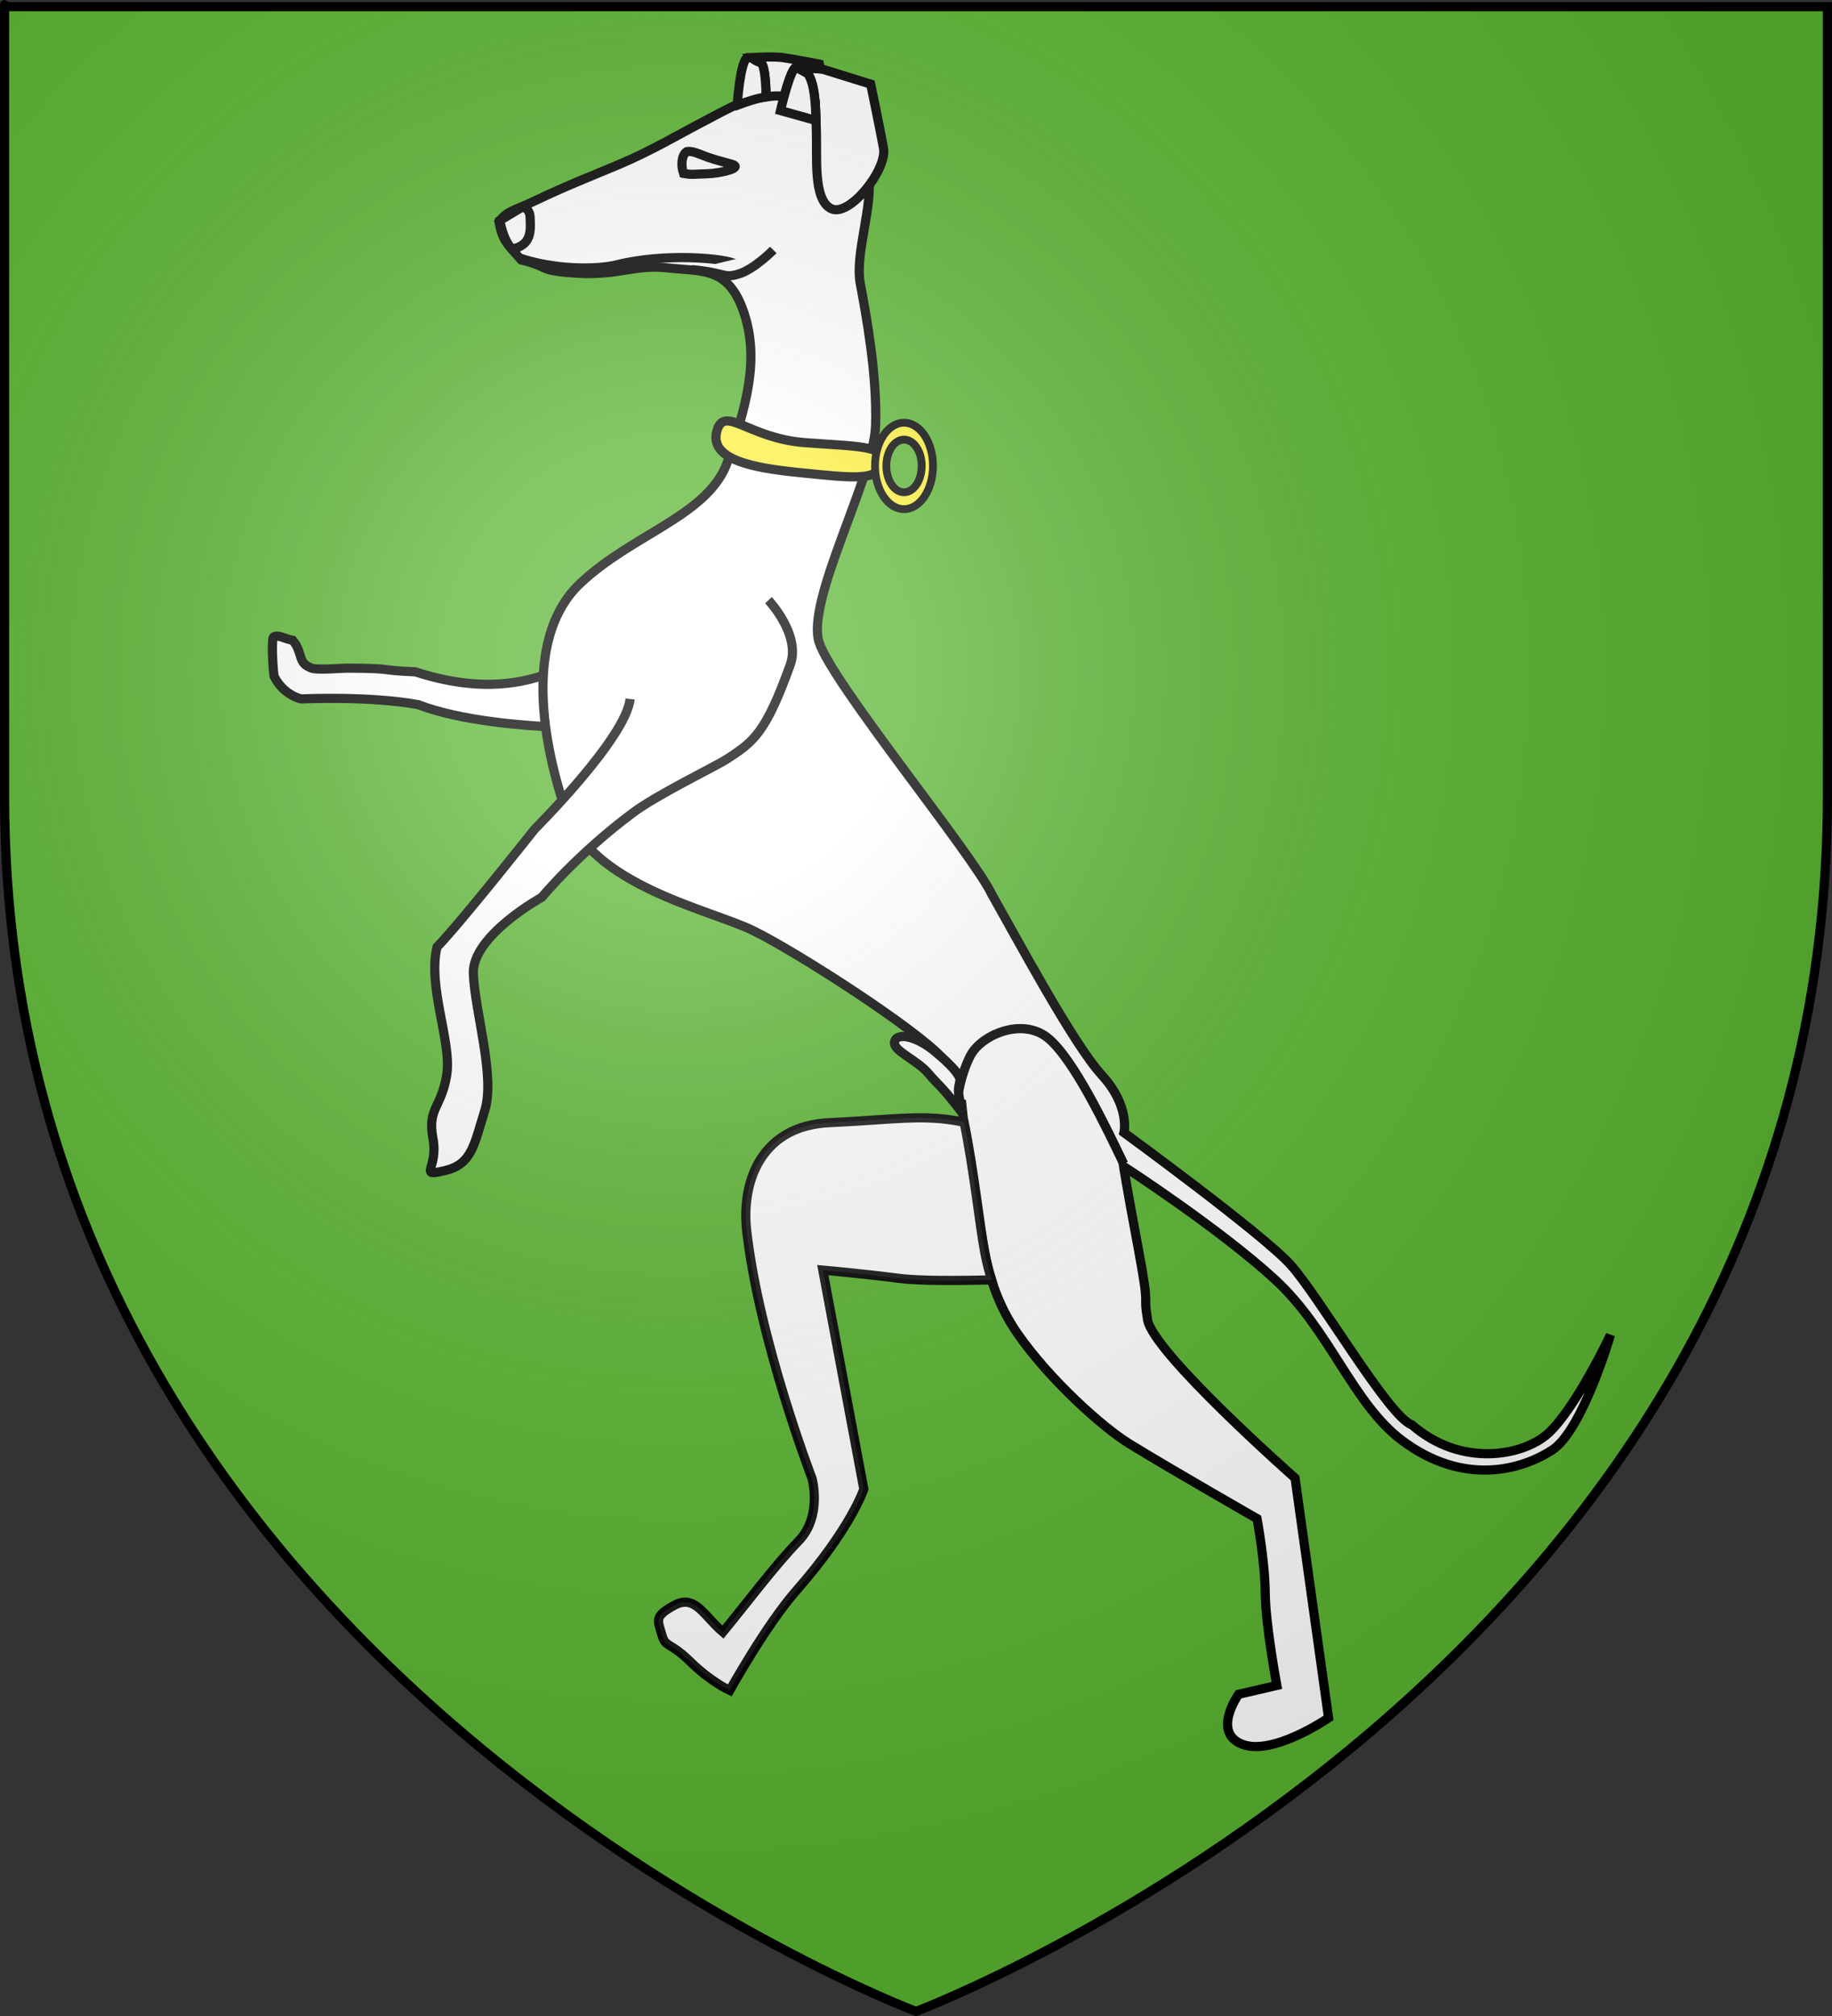
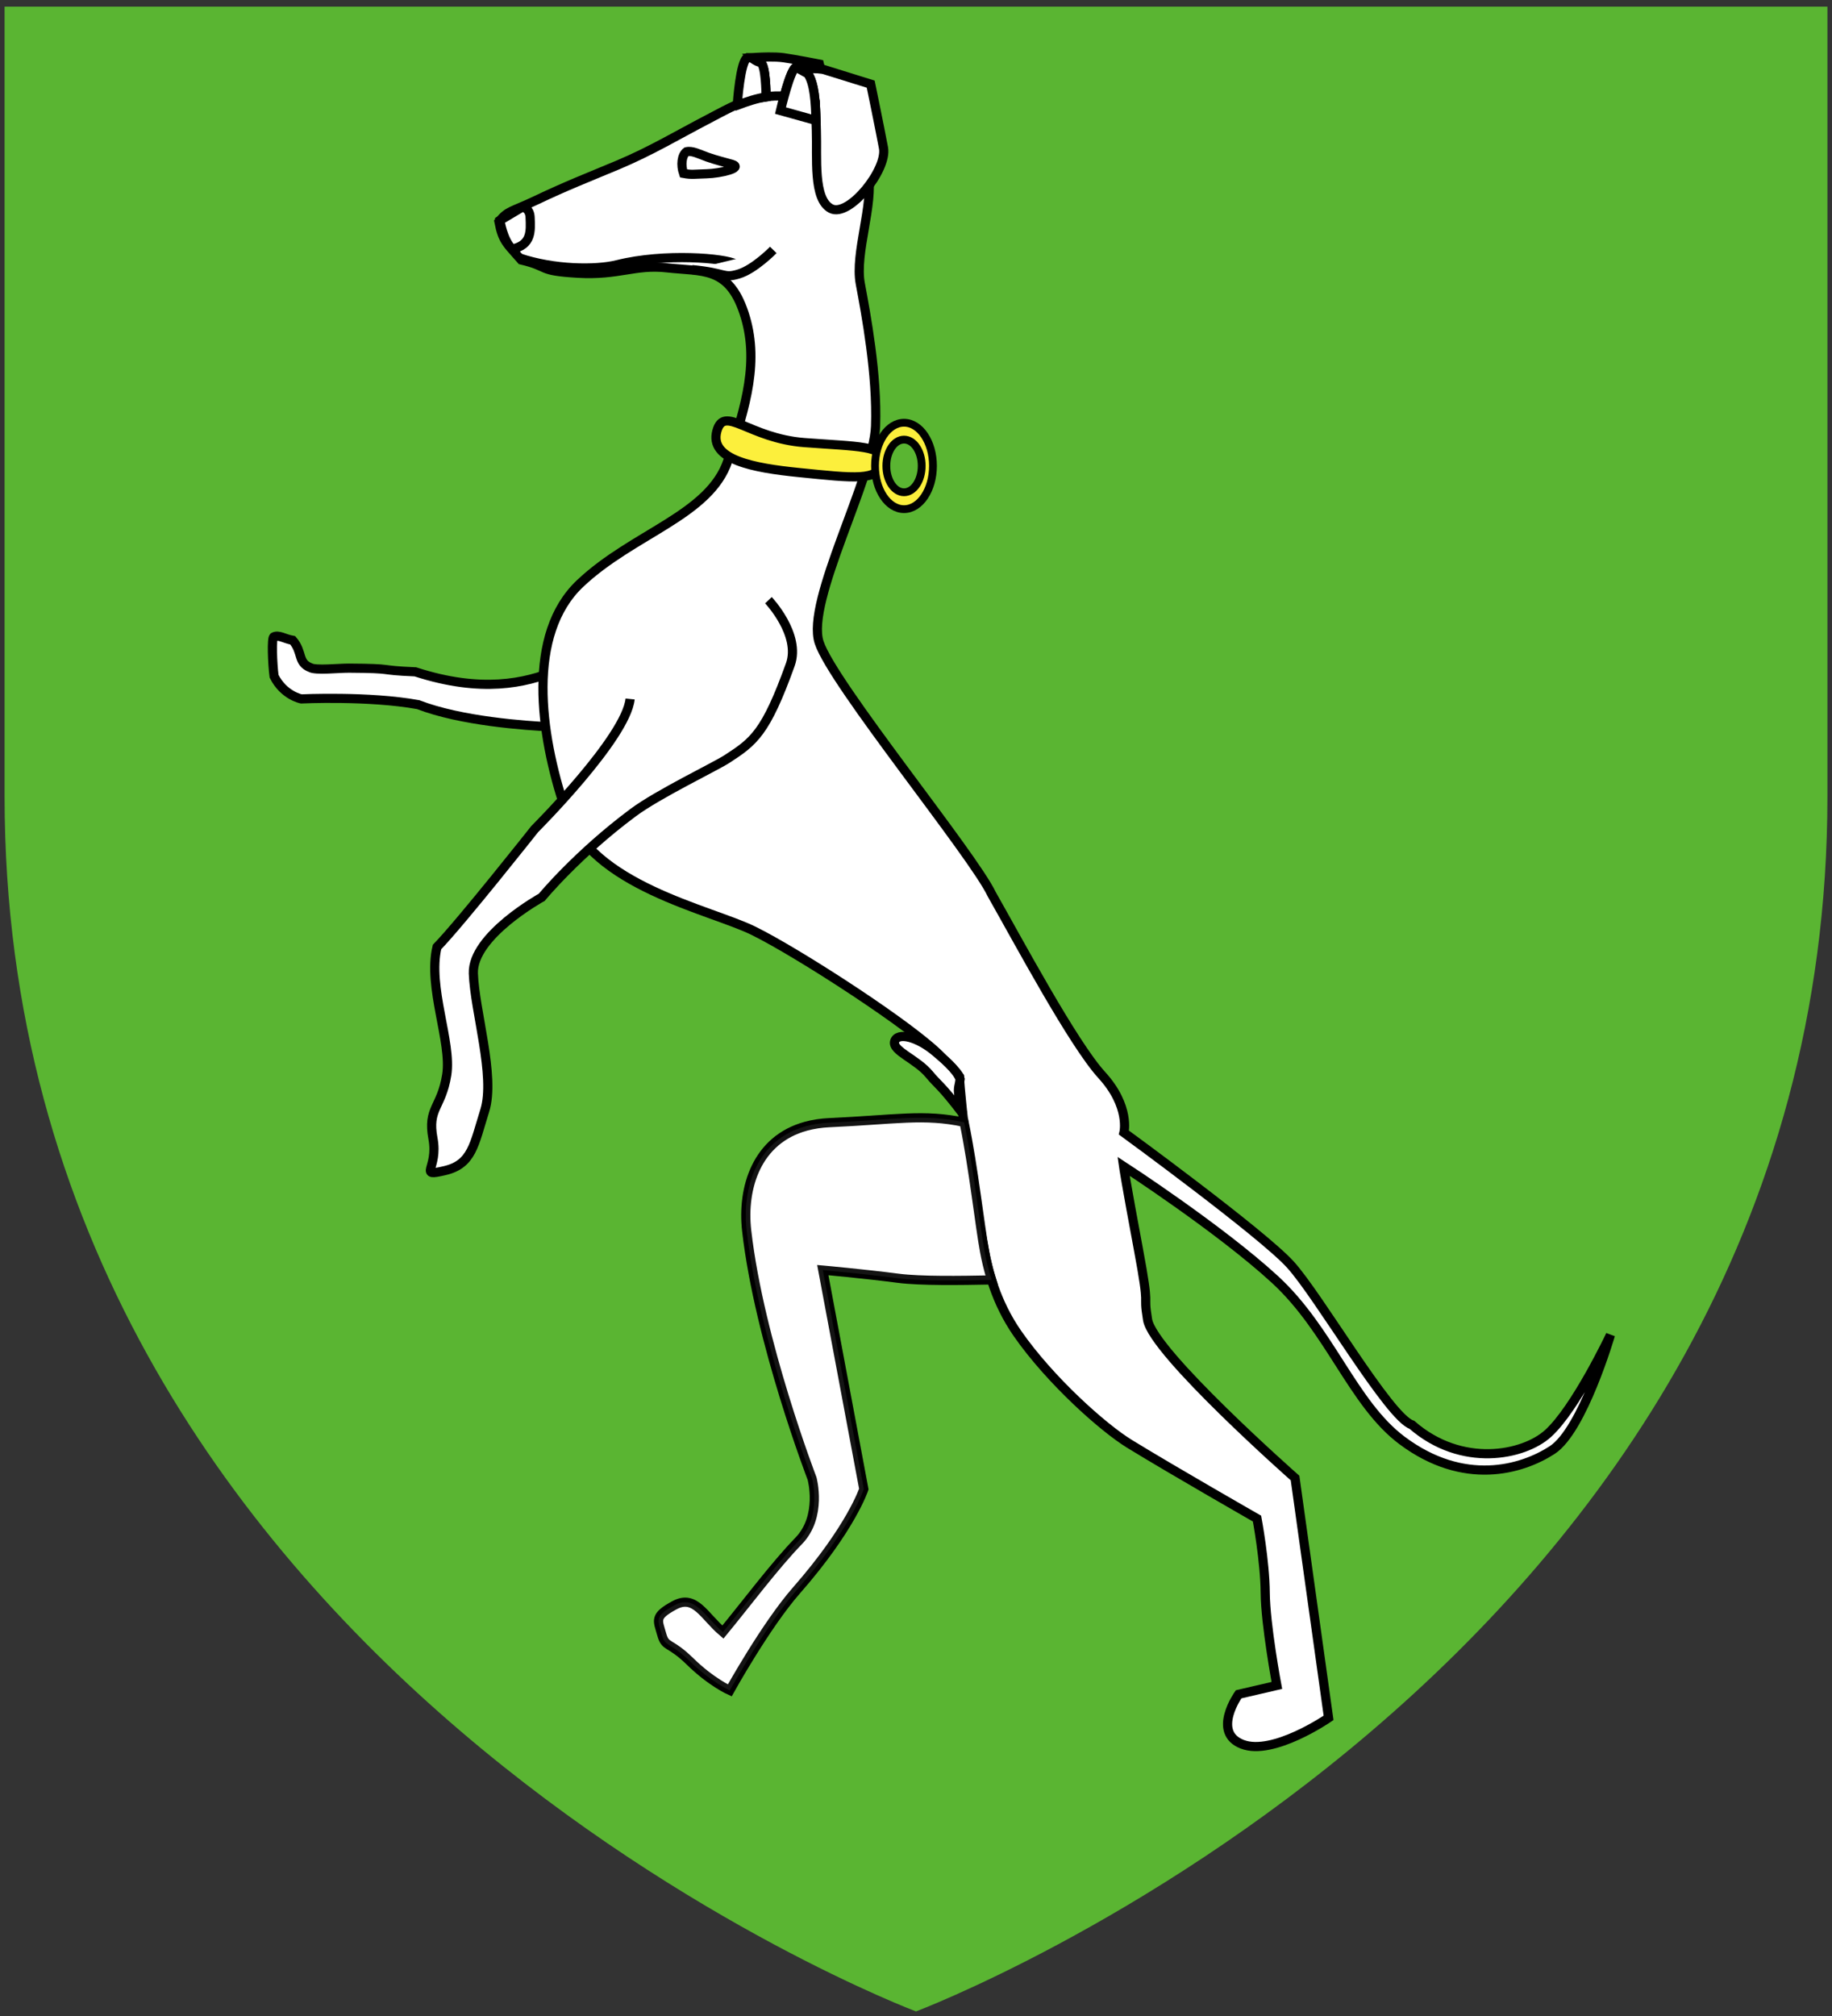
<svg xmlns="http://www.w3.org/2000/svg" xmlns:ns1="http://sodipodi.sourceforge.net/DTD/sodipodi-0.dtd" xmlns:ns2="http://www.inkscape.org/namespaces/inkscape" xmlns:xlink="http://www.w3.org/1999/xlink" height="660" width="600" version="1.0" id="svg2" ns1:version="0.32" ns2:version="0.44.1" ns1:docname="Wintzenheim (68).svg" ns1:docbase="C:\Documents and Settings\Propriétaire\Mes documents\image blason\Blason du 68 à envoyer" ns2:export-filename="/Users/olivier/Desktop/Blason Rouge/Blason_Vide_3D.png" ns2:export-xdpi="144" ns2:export-ydpi="144">
  <rect width="100%" height="100%" fill="#333333" stroke="none" />
  <ns1:namedview ns2:window-height="712" ns2:window-width="1024" ns2:pageshadow="2" ns2:pageopacity="0.0" guidetolerance="10.0" gridtolerance="10.0" objecttolerance="10.0" borderopacity="1.0" bordercolor="#666666" pagecolor="#ffffff" id="base" showgrid="false" height="660px" ns2:zoom="0.43106061" ns2:cx="228.04292" ns2:cy="256.5947" ns2:window-x="-4" ns2:window-y="-4" ns2:current-layer="layer2" />
  <desc id="desc4">Flag of Canton of Valais (Wallis)</desc>
  <defs id="defs6">
    <linearGradient id="linearGradient2893">
      <stop style="stop-color:white;stop-opacity:0.314;" offset="0" id="stop2895" />
      <stop id="stop2897" offset="0.19" style="stop-color:white;stop-opacity:0.251;" />
      <stop style="stop-color:#6b6b6b;stop-opacity:0.125;" offset="0.6" id="stop2901" />
      <stop style="stop-color:black;stop-opacity:0.125;" offset="1" id="stop2899" />
    </linearGradient>
    <linearGradient id="linearGradient2885">
      <stop id="stop2887" offset="0" style="stop-color:white;stop-opacity:1;" />
      <stop style="stop-color:white;stop-opacity:1;" offset="0.229" id="stop2891" />
      <stop id="stop2889" offset="1" style="stop-color:black;stop-opacity:1;" />
    </linearGradient>
    <linearGradient id="linearGradient2955">
      <stop id="stop2867" offset="0" style="stop-color:#fd0000;stop-opacity:1;" />
      <stop style="stop-color:#e77275;stop-opacity:0.659;" offset="0.5" id="stop2873" />
      <stop style="stop-color:black;stop-opacity:0.323;" offset="1" id="stop2959" />
    </linearGradient>
    <radialGradient ns2:collect="always" xlink:href="#linearGradient2955" id="radialGradient2961" cx="225.524" cy="218.901" fx="225.524" fy="218.901" r="300" gradientTransform="matrix(-4.167939e-4,2.183,-1.884,-3.599562e-4,615.597,-289.121)" gradientUnits="userSpaceOnUse" />
    <polygon id="star" transform="scale(53,53)" points="0,-1 0.588,0.809 -0.951,-0.309 0.951,-0.309 -0.588,0.809 0,-1 " />
    <clipPath id="clip">
      <path d="M 0,-200 L 0,600 L 300,600 L 300,-200 L 0,-200 z " id="path10" />
    </clipPath>
    <radialGradient ns2:collect="always" xlink:href="#linearGradient2955" id="radialGradient1911" gradientUnits="userSpaceOnUse" gradientTransform="matrix(-4.167939e-4,2.183,-1.884,-3.599562e-4,615.597,-289.121)" cx="225.524" cy="218.901" fx="225.524" fy="218.901" r="300" />
    <radialGradient ns2:collect="always" xlink:href="#linearGradient2955" id="radialGradient2865" gradientUnits="userSpaceOnUse" gradientTransform="matrix(0,1.749,-1.593,-1.049767e-7,551.788,-191.29)" cx="225.524" cy="218.901" fx="225.524" fy="218.901" r="300" />
    <radialGradient ns2:collect="always" xlink:href="#linearGradient2955" id="radialGradient2871" gradientUnits="userSpaceOnUse" gradientTransform="matrix(0,1.386,-1.323,-5.741131e-8,-158.082,-109.541)" cx="225.524" cy="218.901" fx="225.524" fy="218.901" r="300" />
    <radialGradient ns2:collect="always" xlink:href="#linearGradient2893" id="radialGradient3163" gradientUnits="userSpaceOnUse" gradientTransform="matrix(1.353,0,0,1.349,-77.629,-85.747)" cx="221.445" cy="226.331" fx="221.445" fy="226.331" r="300" />
  </defs>
  <g ns2:groupmode="layer" id="layer3" ns2:label="Fond écu" style="display:inline" ns1:insensitive="true">
    <path id="path2855" style="fill:#5ab532;fill-opacity:1;fill-rule:evenodd;stroke:none;stroke-width:1px;stroke-linecap:butt;stroke-linejoin:miter;stroke-opacity:1" d="M 300,658.5 C 300,658.5 598.5,546.18 598.5,260.728 C 598.5,-24.723 598.5,2.176 598.5,2.176 L 1.5,2.176 L 1.5,260.728 C 1.5,546.18 300,658.5 300,658.5 z " ns1:nodetypes="cccccc" />
  </g>
  <g ns2:groupmode="layer" id="layer4" ns2:label="Meubles" style="display:inline" ns1:insensitive="true">
    <g style="fill:white;stroke:black;display:inline" id="g6493">
      <path ns1:nodetypes="csccccccscc" id="path15993" d="M 95.878,209.628 C 93.05,209.112 91.257,207.688 89.643,208.519 C 88.921,208.891 89.213,217.162 89.761,221.383 C 92.9,227.702 98.665,228.811 98.665,228.811 C 98.665,228.811 120.82,227.753 136.961,230.689 C 150.906,236.078 171.964,237.574 180.863,237.983 C 180.384,231.591 180.674,225.364 181.995,219.613 C 172.122,223.63 157.726,226.988 136.036,219.948 C 122.859,219.395 130.046,218.833 114.316,218.739 C 110.892,218.718 103.469,219.56 101.67,218.577 C 97.388,216.898 99.249,213.598 95.878,209.628 z " style="opacity:1;fill:white;fill-opacity:1;fill-rule:evenodd;stroke:black;stroke-width:3;stroke-linecap:butt;stroke-linejoin:miter;stroke-miterlimit:4;stroke-dasharray:none;stroke-opacity:1;display:inline" />
      <path ns1:nodetypes="cscscscssscscccsccscsssscssssssssccssssssssc" id="path15987" d="M 324.826,292.809 C 333.183,307.5 351.431,341.649 360.831,351.94 C 370.231,362.231 368.099,370.789 368.099,370.789 C 368.099,370.789 413.163,403.65 422.563,413.941 C 431.963,424.232 454.934,464.046 462.403,466.449 C 478.675,480.666 499.01,476.536 506.995,469.307 C 516.078,461.085 527.438,437.034 527.438,437.034 C 527.438,437.034 518.344,468.248 508.35,474.725 C 498.356,481.202 479.425,486.709 459.195,471.582 C 443.061,459.517 435.618,435.478 417.564,418.88 C 399.511,402.282 367.978,381.82 367.978,381.82 C 367.978,381.82 368.662,386.679 372.768,408.593 C 376.875,430.507 374.197,422.056 375.846,432.067 C 377.622,442.847 424.14,483.875 424.14,483.875 L 435.119,562.399 C 435.119,562.399 416.921,574.938 406.851,571.039 C 396.781,567.139 405.655,554.686 405.655,554.686 L 418.185,551.778 C 418.185,551.778 414.452,531.856 414.376,521.48 C 414.299,511.104 411.686,497.159 411.686,497.159 C 411.686,497.159 384.744,481.763 369.974,472.718 C 361.217,467.356 343.896,451.861 333.277,436.63 C 325.985,426.171 323.525,415.447 322.461,409.77 C 320.623,399.965 316.359,376.415 314.914,360.654 C 314.541,356.586 314.323,355.121 314.269,352.452 C 312.401,349.672 310.148,348.009 308.725,346.437 C 300.017,336.822 261.13,311.75 246.733,304.697 C 232.336,297.645 193.548,290.017 185.114,264.95 C 176.681,239.883 172.498,207.593 189.949,191.07 C 207.4,174.547 232.462,168.731 238.426,150.717 C 244.389,132.702 248.782,117.915 243.694,102.528 C 238.607,87.141 230.059,88.99 218.409,87.684 C 207.965,86.513 202.658,90.235 189.261,89.454 C 175.77,88.669 180.353,87.385 170.721,85.113 C 165.994,79.649 164.634,79.031 163.398,72.576 C 166.424,68.848 167.346,69.475 175.755,65.48 C 185.648,60.78 191.858,58.4 202.323,54.021 C 213.149,49.491 222.511,43.88 231.367,39.29 C 241.312,34.134 252.575,26.864 265.182,34.332 C 277.789,41.8 282.489,46.945 284.356,56.906 C 286.222,66.867 279.885,82.889 281.752,92.85 C 283.618,102.81 287.351,122.732 286.758,139.5 C 286.164,156.268 263.869,196.781 268.272,210.311 C 272.676,223.84 318.633,279.695 324.826,292.809 z " style="opacity:1;fill:white;fill-opacity:1;fill-rule:evenodd;stroke:black;stroke-width:3;stroke-linecap:butt;stroke-linejoin:miter;stroke-miterlimit:4;stroke-dasharray:none;stroke-opacity:1;display:inline" />
      <path ns1:nodetypes="cscscssscscscscscsc" id="path15989" d="M 263.975,368.698 C 247.843,373.076 242.932,388.826 244.55,402.956 C 248.7,439.202 265.954,484.029 265.954,484.029 C 265.954,484.029 269.391,496.424 261.561,504.478 C 253.731,512.531 244.232,525.258 236.758,534.306 C 230.573,529.089 227.699,521.861 220.912,525.515 C 214.125,529.169 215.43,530.413 216.702,535.01 C 217.973,539.607 219.168,537.232 226.031,543.955 C 232.895,550.677 239.007,553.411 239.007,553.411 C 239.007,553.411 250.848,532.063 260.829,520.695 C 278.773,500.257 282.91,487.5 282.91,487.5 C 282.91,487.5 276.571,453.672 274.331,441.719 C 272.091,429.766 269.476,415.811 269.476,415.811 C 269.476,415.811 282.67,416.986 294.157,418.477 C 301.482,419.429 314.505,419.223 324.764,419.028 C 323.609,415.343 322.92,412.147 322.481,409.805 C 320.844,401.066 318.89,382.615 315.759,367.42 C 302.494,364.575 293.482,366.554 271.633,367.538 C 268.855,367.663 266.28,368.073 263.975,368.698 z " style="opacity:1;fill:white;fill-opacity:1;fill-rule:evenodd;stroke:black;stroke-width:3;stroke-linecap:butt;stroke-linejoin:miter;stroke-miterlimit:4;stroke-dasharray:none;stroke-opacity:1;display:inline" />
      <path ns1:nodetypes="czszs" id="path15995" d="M 263.487,144.9 C 280.668,146.212 290.304,145.844 288.998,151.452 C 287.574,157.562 280.067,156.552 261.586,154.696 C 246.625,153.194 232.271,150.494 234.769,141.172 C 237.132,132.352 245.141,143.5 263.487,144.9 z " style="opacity:1;fill:#fcef3c;fill-opacity:1;fill-rule:evenodd;stroke:black;stroke-width:3;stroke-linecap:butt;stroke-linejoin:miter;stroke-miterlimit:4;stroke-dasharray:none;stroke-opacity:1;display:inline" />
      <path style="opacity:1;fill:white;fill-opacity:1;fill-rule:evenodd;stroke:black;stroke-width:3;stroke-linecap:butt;stroke-linejoin:miter;stroke-miterlimit:4;stroke-dasharray:none;stroke-opacity:1;display:inline" d="M 206.366,228.836 C 205.026,241.62 175.121,271.427 175.121,271.427 C 175.121,271.427 150.959,301.98 143.129,310.033 C 139.998,323.232 148.02,341.119 146.306,351.911 C 144.593,362.702 139.931,362.745 141.797,372.706 C 143.664,382.666 136.69,385.324 145.641,383.247 C 154.591,381.17 155.261,374.778 158.765,363.571 C 162.268,352.364 155.477,331.073 155.027,318.705 C 154.577,306.337 177.437,293.756 177.437,293.756 C 177.437,293.756 189.031,279.667 207.369,266.024 C 215.537,259.948 234.221,250.997 238.07,248.502 C 246.854,242.809 250.771,239.994 258.826,217.605 C 262.363,207.773 251.673,196.493 251.673,196.493" id="path16947" ns1:nodetypes="cccssssscsssc" />
      <path ns1:nodetypes="csssccc" style="opacity:1;fill:white;fill-opacity:1;fill-rule:evenodd;stroke:black;stroke-width:3;stroke-linecap:butt;stroke-linejoin:miter;stroke-miterlimit:4;stroke-dasharray:none;stroke-opacity:1;display:inline" d="M 260.657,22.017 C 267.315,21.95 267.05,33.99 267.365,42.785 C 267.68,51.581 266.235,65.219 272.145,68.282 C 278.055,71.345 290.68,55.509 289.353,48.426 C 288.025,41.344 285.164,27.546 285.164,27.546 L 269.277,22.605 L 260.657,22.017 z " id="path16959" />
      <path transform="matrix(2.537,-0.585,0.529,2.806,-403.084,-151.571)" ns1:type="arc" style="opacity:1;fill:white;fill-opacity:1;fill-rule:nonzero;stroke:black;stroke-width:1.101;stroke-miterlimit:4;stroke-dasharray:none;stroke-opacity:1;display:inline" id="path16961" ns1:cx="223.39174" ns1:cy="119.58957" ns1:rx="0.72453392" ns1:ry="0.79428738" d="M 224.116 119.59 A 0.725 0.794 0 1 1  222.667,119.59 A 0.725 0.794 0 1 1  224.116 119.59 z" />
      <path ns1:nodetypes="csccc" style="opacity:1;fill:white;fill-opacity:1;fill-rule:evenodd;stroke:black;stroke-width:3;stroke-linecap:butt;stroke-linejoin:miter;stroke-miterlimit:4;stroke-dasharray:none;stroke-opacity:1;display:inline" d="M 167.722,81.547 C 174.14,80.195 173.814,75.672 173.616,71.127 C 173.481,68.039 171.091,67.776 171.091,67.776 L 163.732,72.158 C 163.732,72.158 164.661,78.541 167.722,81.547 z " id="path16963" />
      <path style="opacity:1;fill:white;fill-opacity:1;fill-rule:evenodd;stroke:black;stroke-width:3;stroke-linecap:butt;stroke-linejoin:miter;stroke-miterlimit:4;stroke-dasharray:none;stroke-opacity:1;display:inline" d="M 170.121,84.435 C 181.194,88.211 195.03,88.44 202.166,86.652 C 217.667,82.767 237.625,84.503 240.875,86.438" id="path16965" ns1:nodetypes="csc" />
      <path ns1:nodetypes="ccsssc" style="opacity:1;fill:white;fill-opacity:1;fill-rule:evenodd;stroke:black;stroke-width:3;stroke-linecap:butt;stroke-linejoin:miter;stroke-miterlimit:4;stroke-dasharray:none;stroke-opacity:1;display:inline" d="M 223.859,56.768 C 222.92,54.014 223.254,50.868 224.835,49.666 C 226.681,49.237 228.852,50.405 231.71,51.437 C 234.393,52.405 237.761,53.21 239.676,53.773 C 243.629,54.934 236.019,56.774 231.449,56.892 C 227.307,57.003 226.61,57.278 223.859,56.768 z " id="path16967" />
-       <path id="path17975" d="M 251.616,18.652 C 248.763,18.678 246.184,18.884 246.184,18.884 C 246.184,18.884 247.13,19.929 249.016,20.453 C 250.827,20.957 250.897,30.925 250.9,31.722 C 252.847,31.416 254.814,31.31 256.818,31.516 C 257.928,27.442 259.615,22.036 260.794,22.036 L 260.656,22.023 C 260.923,22.02 261.173,22.039 261.419,22.074 L 268.724,22.563 L 268.343,20.981 C 268.343,20.981 260.322,19.408 256.552,18.884 C 255.138,18.687 253.328,18.637 251.616,18.652 z M 261.419,22.074 L 260.794,22.036 L 264.563,24.132 C 263.781,23.001 262.755,22.267 261.419,22.074 z M 266.909,32.893 C 266.965,33.496 267.008,34.114 267.048,34.732 C 267.008,34.113 266.965,33.497 266.909,32.893 z " style="opacity:1;fill:white;fill-opacity:1;fill-rule:evenodd;stroke:black;stroke-width:3;stroke-linecap:butt;stroke-linejoin:miter;stroke-miterlimit:4;stroke-dasharray:none;stroke-opacity:1;display:inline" />
+       <path id="path17975" d="M 251.616,18.652 C 248.763,18.678 246.184,18.884 246.184,18.884 C 246.184,18.884 247.13,19.929 249.016,20.453 C 250.827,20.957 250.897,30.925 250.9,31.722 C 252.847,31.416 254.814,31.31 256.818,31.516 C 257.928,27.442 259.615,22.036 260.794,22.036 L 260.656,22.023 C 260.923,22.02 261.173,22.039 261.419,22.074 L 268.724,22.563 L 268.343,20.981 C 268.343,20.981 260.322,19.408 256.552,18.884 C 255.138,18.687 253.328,18.637 251.616,18.652 z M 261.419,22.074 L 260.794,22.036 C 263.781,23.001 262.755,22.267 261.419,22.074 z M 266.909,32.893 C 266.965,33.496 267.008,34.114 267.048,34.732 C 267.008,34.113 266.965,33.497 266.909,32.893 z " style="opacity:1;fill:white;fill-opacity:1;fill-rule:evenodd;stroke:black;stroke-width:3;stroke-linecap:butt;stroke-linejoin:miter;stroke-miterlimit:4;stroke-dasharray:none;stroke-opacity:1;display:inline" />
      <path id="path17990" d="M 244.773,18.884 C 242.417,19.933 241.479,34.089 241.479,34.089 L 241.652,34.385 C 244.673,33.257 247.747,32.218 250.9,31.722 C 250.897,30.925 250.827,20.957 249.016,20.453 C 247.383,19.999 246.495,19.192 246.276,18.974 L 244.773,18.884 z M 266.909,32.893 C 266.965,33.497 267.008,34.113 267.048,34.732 C 267.008,34.114 266.965,33.496 266.909,32.893 z " style="opacity:1;fill:white;fill-opacity:1;fill-rule:evenodd;stroke:black;stroke-width:3;stroke-linecap:butt;stroke-linejoin:miter;stroke-miterlimit:4;stroke-dasharray:none;stroke-opacity:1;display:inline" />
-       <path style="opacity:1;fill:white;fill-opacity:1;fill-rule:evenodd;stroke:black;stroke-width:3;stroke-linecap:butt;stroke-linejoin:miter;stroke-miterlimit:4;stroke-dasharray:none;stroke-opacity:1;display:inline" d="M 368.022,381.016 C 362.614,369.776 351.666,346.594 343.12,339.757 C 334.575,332.921 321.179,338.97 317.805,345.633 C 314.43,352.296 313.72,359.075 313.72,359.075" id="path18013" />
      <path ns1:nodetypes="csc" id="path18053" d="M 226.631,88.272 C 237.942,89.321 236.761,91.265 241.945,89.692 C 247.13,88.118 253.256,81.824 253.256,81.824" style="opacity:1;fill:white;fill-opacity:1;fill-rule:evenodd;stroke:black;stroke-width:3;stroke-linecap:butt;stroke-linejoin:miter;stroke-miterlimit:4;stroke-dasharray:none;stroke-opacity:1;display:inline" />
      <path style="opacity:1;fill:white;fill-opacity:1;fill-rule:evenodd;stroke:black;stroke-width:3;stroke-linecap:butt;stroke-linejoin:miter;stroke-miterlimit:4;stroke-dasharray:none;stroke-opacity:1;display:inline" d="M 260.794,22.036 C 258.909,22.036 255.616,36.199 255.616,36.199 L 267.256,39.441 C 267.079,33.648 266.776,27.334 264.563,24.132 L 260.794,22.036 z " id="path22592" />
      <path ns1:nodetypes="ccsssc" id="path3668" d="M 314.447,353.308 C 313.929,357.401 313.209,355.345 315.255,364.498 C 308.157,355.159 307.191,355.196 304.393,351.786 C 300.24,346.723 292.171,344.063 293,340.971 C 293.861,337.756 300.573,339.416 306.49,344.48 C 308.41,346.123 313.435,350.238 314.447,353.308 z " style="opacity:1;fill:white;fill-opacity:1;fill-rule:evenodd;stroke:black;stroke-width:3;stroke-linecap:butt;stroke-linejoin:miter;stroke-miterlimit:4;stroke-dasharray:none;stroke-opacity:1" />
      <path style="opacity:0.087;fill:white;fill-opacity:1;fill-rule:evenodd;stroke:black;stroke-width:3;stroke-linecap:butt;stroke-linejoin:miter;stroke-miterlimit:4;stroke-dasharray:none;stroke-opacity:1;display:inline" d="M 263.975,368.698 C 247.843,373.076 242.932,388.826 244.55,402.956 C 248.7,439.202 265.954,484.029 265.954,484.029 C 265.954,484.029 269.391,496.424 261.561,504.478 C 253.731,512.531 244.232,525.258 236.758,534.306 C 230.573,529.089 227.699,521.861 220.912,525.515 C 214.125,529.169 215.43,530.413 216.702,535.01 C 217.973,539.607 219.168,537.232 226.031,543.955 C 232.895,550.677 239.007,553.411 239.007,553.411 C 239.007,553.411 250.848,532.063 260.829,520.695 C 278.773,500.257 282.91,487.5 282.91,487.5 C 282.91,487.5 276.571,453.672 274.331,441.719 C 272.091,429.766 269.476,415.811 269.476,415.811 C 269.476,415.811 282.67,416.986 294.157,418.477 C 301.482,419.429 314.505,419.223 324.764,419.028 C 323.609,415.343 322.92,412.147 322.481,409.805 C 320.844,401.066 318.89,382.615 315.759,367.42 C 302.494,364.575 293.482,366.554 271.633,367.538 C 268.855,367.663 266.28,368.073 263.975,368.698 z " id="path21697" ns1:nodetypes="cscscssscscscscscsc" />
      <path id="path6487" d="M 296.079,138.394 C 290.835,138.394 286.576,144.717 286.576,152.524 C 286.576,160.331 290.835,166.685 296.079,166.685 C 301.323,166.685 305.56,160.331 305.56,152.524 C 305.56,144.717 301.323,138.394 296.079,138.394 z M 296.079,143.919 C 299.274,143.919 301.866,147.768 301.866,152.524 C 301.866,157.279 299.274,161.16 296.079,161.16 C 292.884,161.16 290.292,157.279 290.292,152.524 C 290.292,147.768 292.885,143.919 296.079,143.919 z " style="fill:#fcef3c;fill-opacity:1;fill-rule:nonzero;stroke:black;stroke-width:2.552;stroke-linecap:round;stroke-linejoin:round;stroke-miterlimit:4;stroke-dashoffset:0;stroke-opacity:1" />
    </g>
  </g>
  <g ns2:groupmode="layer" id="layer2" ns2:label="Reflet final" ns1:insensitive="true" style="display:inline">
-     <path ns1:nodetypes="cccccc" d="M 300,658.5 C 300,658.5 598.5,546.18 598.5,260.728 C 598.5,-24.723 598.5,2.176 598.5,2.176 L 1.5,2.176 L 1.5,260.728 C 1.5,546.18 300,658.5 300,658.5 z " style="opacity:1;fill:url(#radialGradient3163);fill-opacity:1;fill-rule:evenodd;stroke:none;stroke-width:1px;stroke-linecap:butt;stroke-linejoin:miter;stroke-opacity:1" id="path2875" ns2:export-xdpi="144" ns2:export-ydpi="144" />
-   </g>
+     </g>
  <g ns2:groupmode="layer" id="layer1" ns2:label="Contour final" ns1:insensitive="true" style="display:inline">
-     <path ns1:nodetypes="cccccc" d="M 300,658.5 C 300,658.5 1.5,546.18 1.5,260.728 C 1.5,-24.723 1.5,2.176 1.5,2.176 L 598.5,2.176 L 598.5,260.728 C 598.5,546.18 300,658.5 300,658.5 z " style="opacity:1;fill:none;fill-opacity:1;fill-rule:evenodd;stroke:#000000;stroke-width:3;stroke-linecap:butt;stroke-linejoin:miter;stroke-miterlimit:4;stroke-dasharray:none;stroke-opacity:1" id="path1411" ns2:export-xdpi="144" ns2:export-ydpi="144" />
-   </g>
+     </g>
</svg>